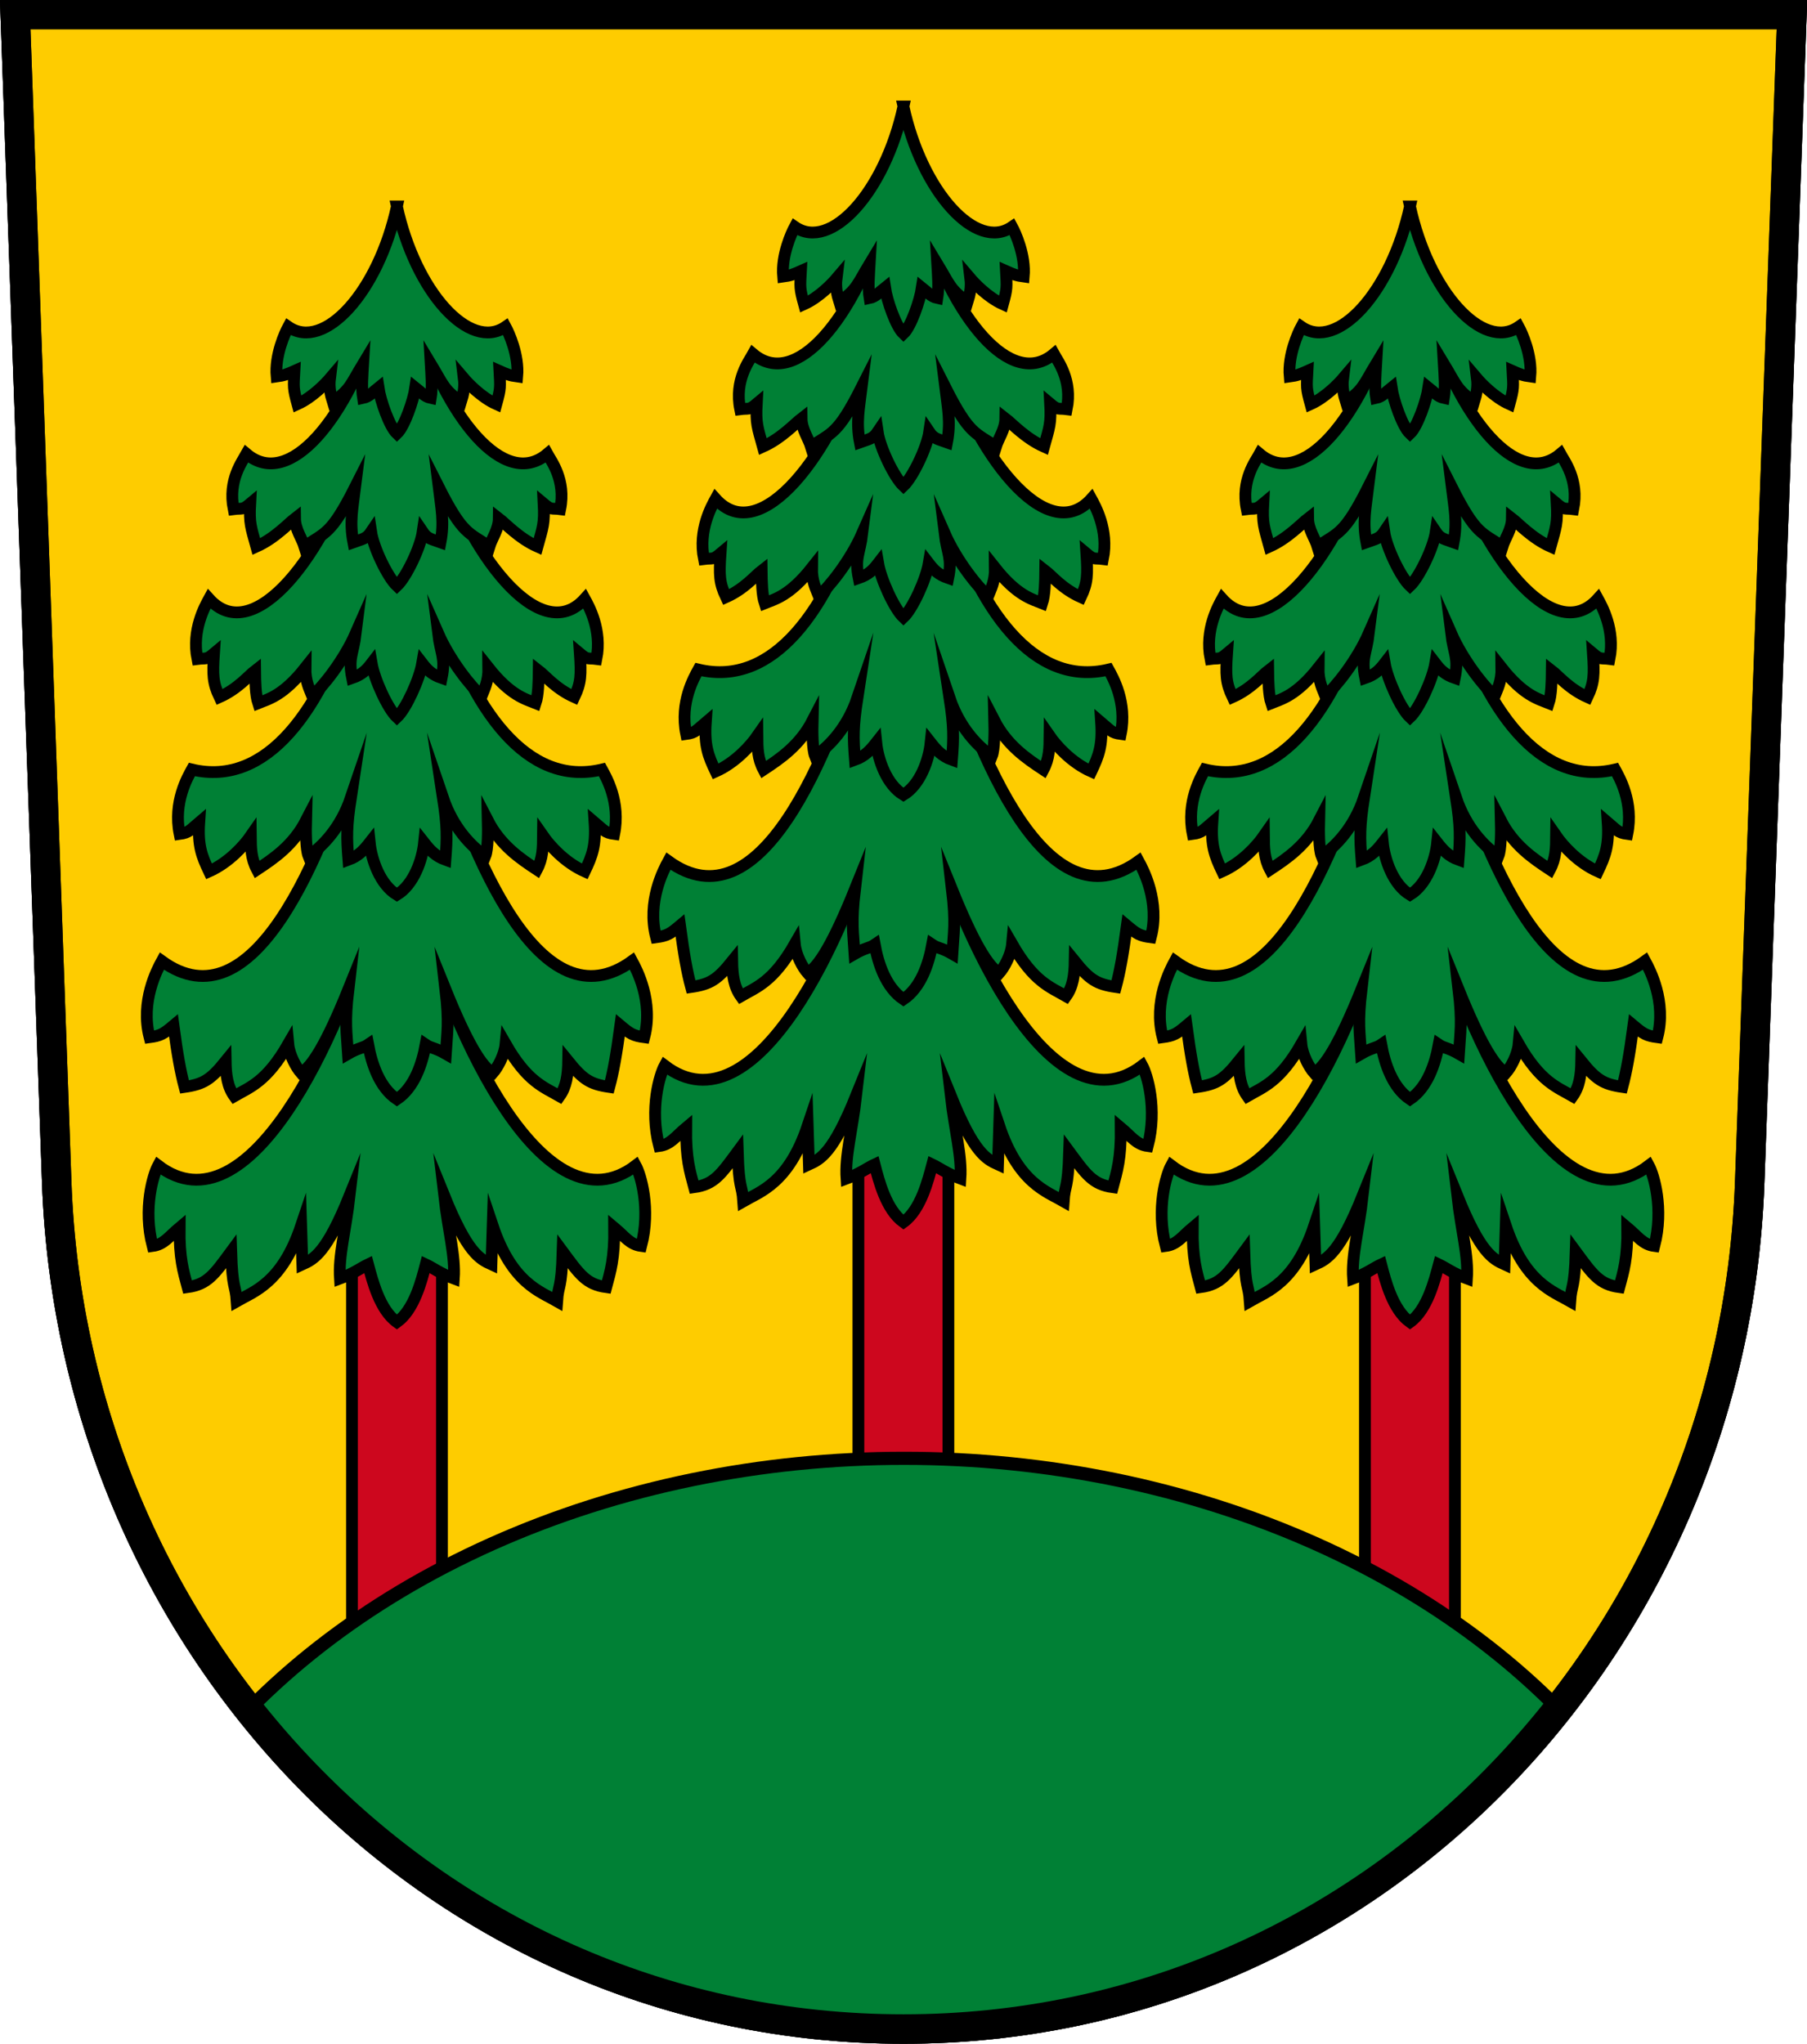
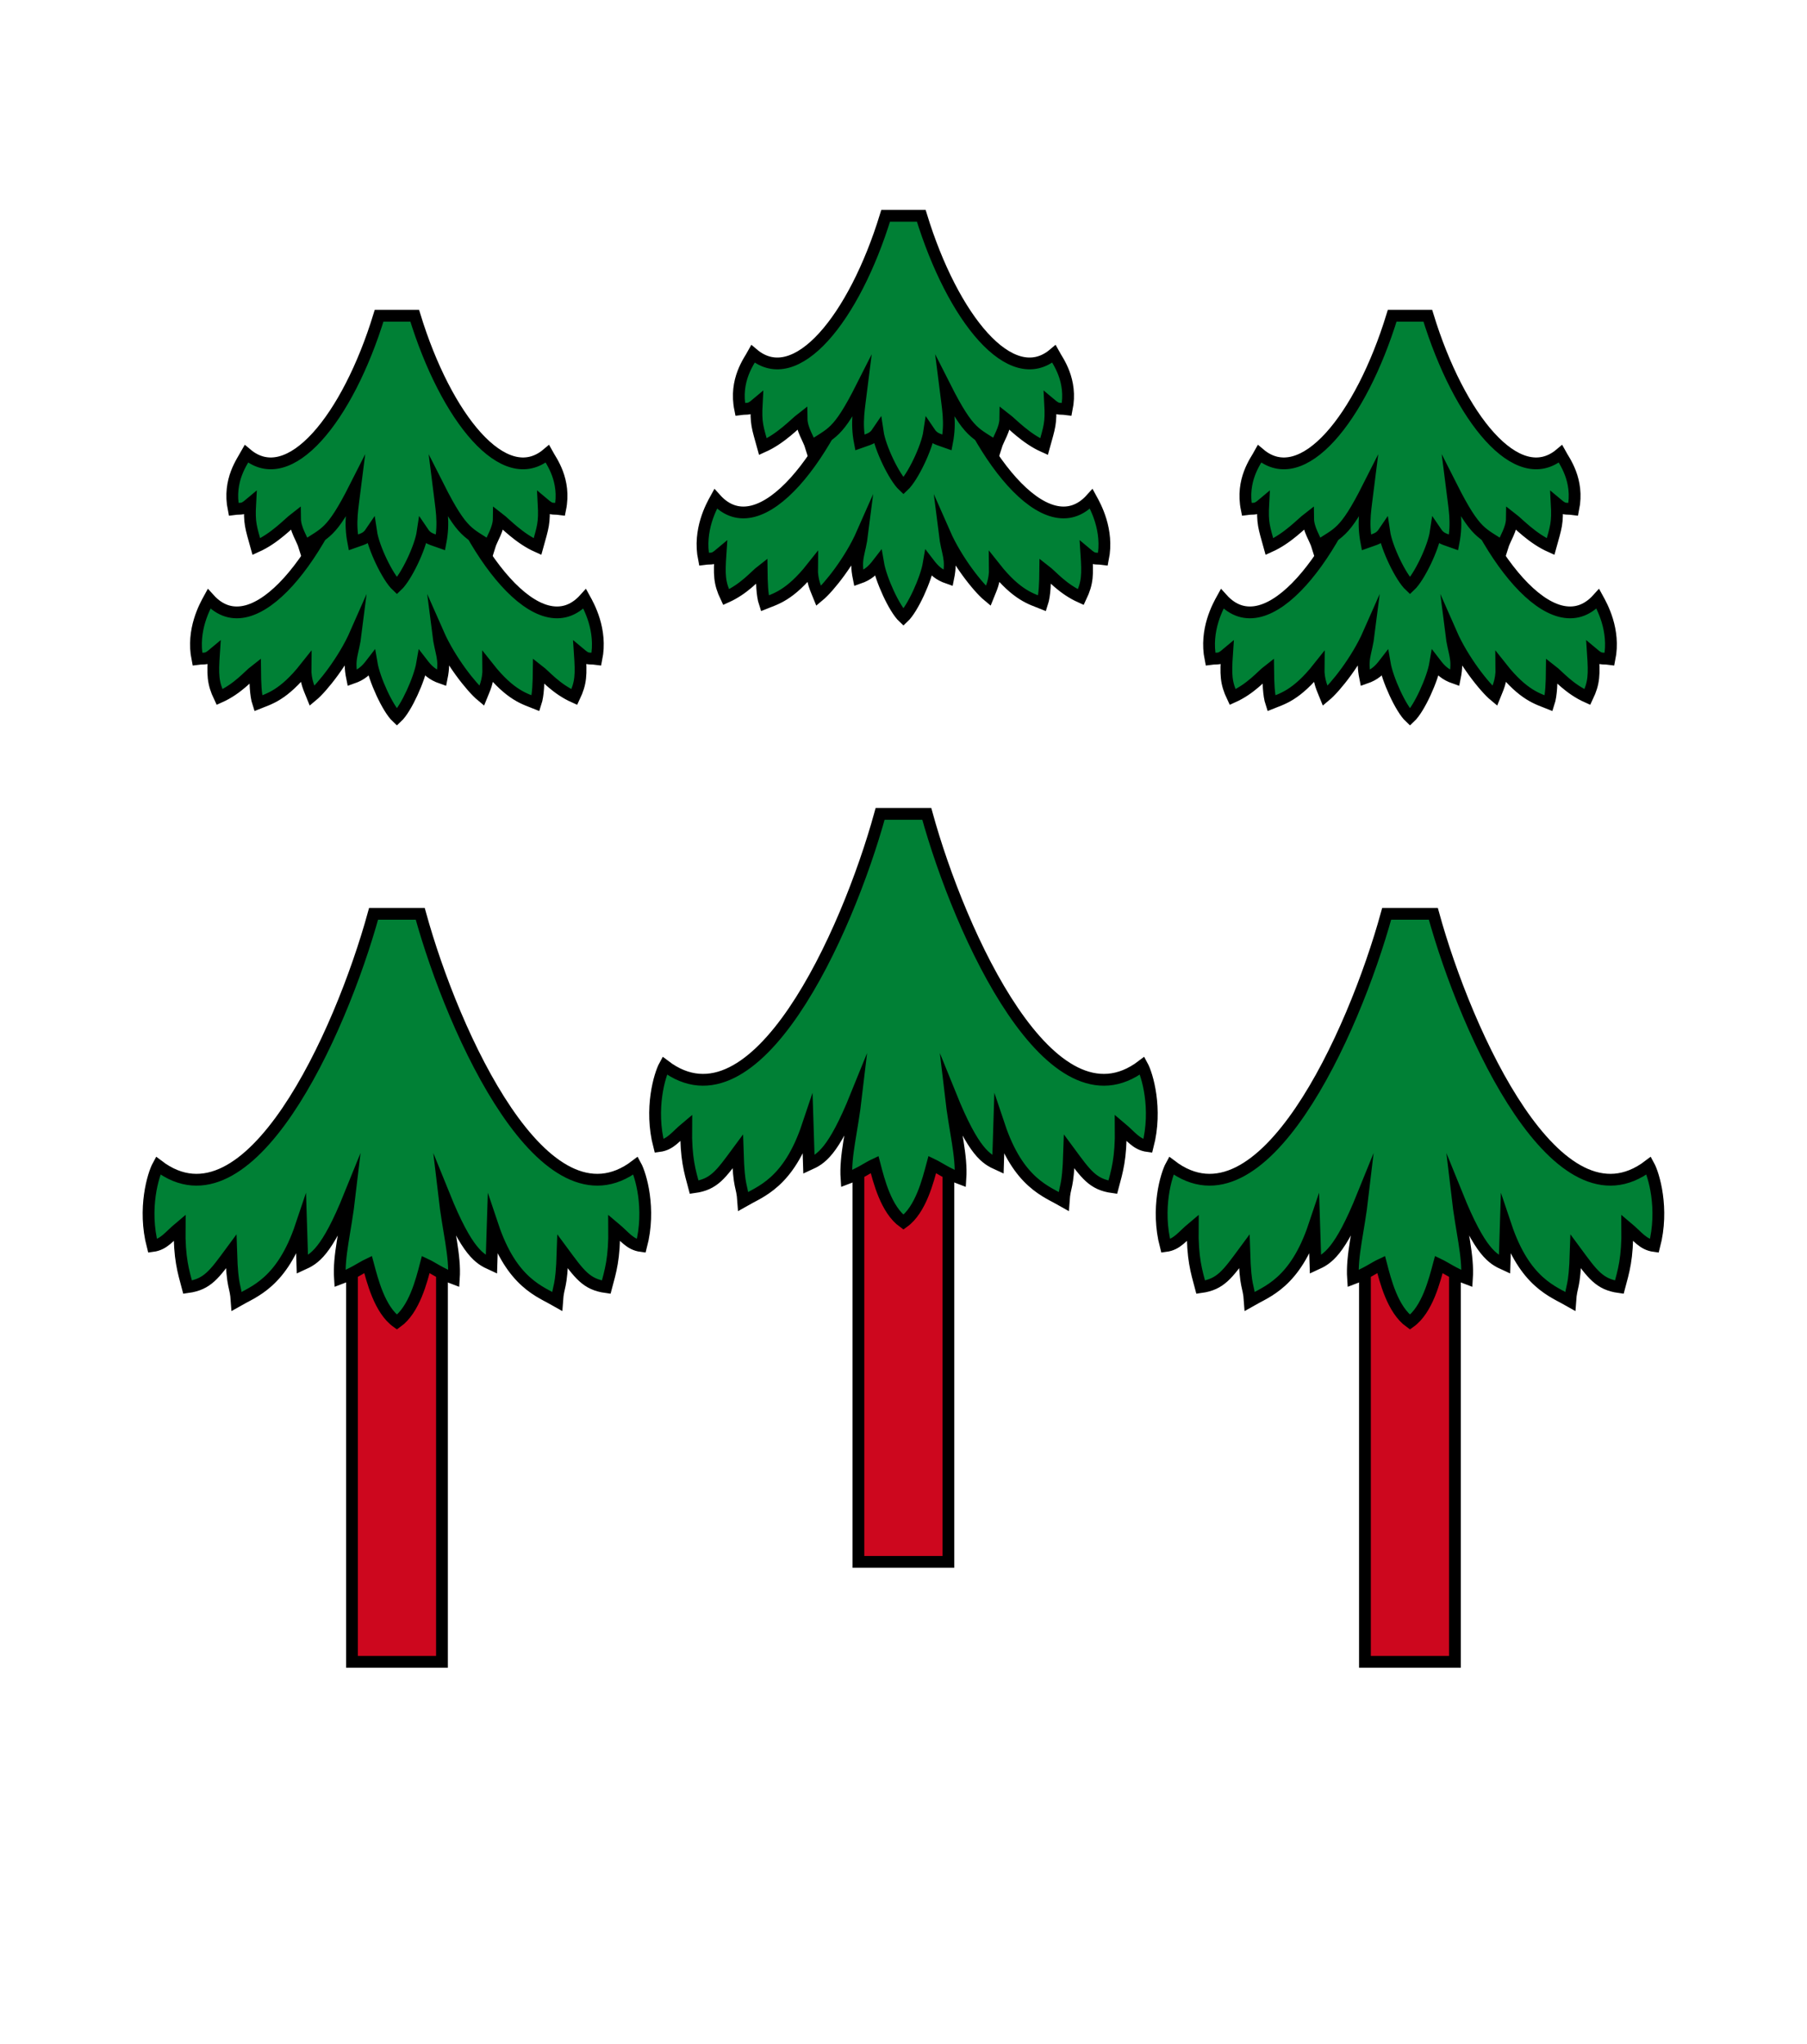
<svg xmlns="http://www.w3.org/2000/svg" xmlns:xlink="http://www.w3.org/1999/xlink" height="100%" width="100%" viewBox="0 0 91.992 104.02">
  <defs>
    <clipPath id="c" clipPathUnits="userSpaceOnUse">
      <use xlink:href="#a" transform="matrix(.517 0 0 -.565 -68.962 259.15)" />
    </clipPath>
  </defs>
  <g transform="matrix(1.25 0 0 -1.25 -407.7 581.25)" stroke="#000" stroke-miterlimit="11.7" stroke-width=".6" fill="#008035">
-     <path id="a" stroke-width="1.2" d="m399.14 464.41-1.72-47.54c-0.67-18.97-15.49-34.48-34.46-34.48-19 0-33.82 15.51-34.49 34.48l-1.69 47.54z" />
    <use xlink:href="#a" fill="#fecc00" />
    <g id="b">
      <rect height="16.947" width="3.665" y="397.34" x="381.75" stroke-width=".48" fill="#cd071e" />
      <path d="m72.094 46.469c-1.707 6.193-6.354 16.326-10.969 12.812-0.249 0.454-0.779 2.189-0.281 4.094 0.587-0.078 0.84-0.49 1.375-0.937-0.019 1.578 0.19 2.221 0.406 3.031 1.02-0.14 1.361-0.651 2.219-1.813 0.062 1.991 0.218 1.625 0.281 2.532 0.863-0.497 2.301-0.92 3.281-3.844l0.063 1.968c0.601-0.274 1.23-0.594 2.406-3.5-0.213 1.83-0.572 3.052-0.493 4.219 0.682-0.252 1.092-0.562 1.43-0.719 0.219 0.841 0.587 2.305 1.469 2.938 0.882-0.633 1.25-2.122 1.469-2.938 0.336 0.16 0.748 0.467 1.431 0.719 0.078-1.167-0.28-2.389-0.493-4.219 1.176 2.906 1.804 3.226 2.406 3.5l0.062-1.968c0.981 2.924 2.419 3.347 3.282 3.844 0.062-0.907 0.218-0.541 0.281-2.532 0.857 1.162 1.199 1.673 2.219 1.813 0.216-0.81 0.425-1.453 0.406-3.031 0.534 0.447 0.788 0.859 1.375 0.937 0.497-1.905-0.032-3.64-0.281-4.094-4.616 3.514-9.263-6.619-10.969-12.812z" transform="matrix(.8 0 0 -.8 324.96 464.97)" />
-       <path d="m71.438 37.219c-1.987 6.455-5.477 15.027-10.126 11.656-0.237 0.432-1.098 2.061-0.624 3.875 0.558-0.074 0.71-0.167 1.218-0.594 0.204 1.504 0.357 2.354 0.563 3.125 0.973-0.141 1.334-0.374 2.093-1.312 0.012 0.704 0.089 1.292 0.438 1.781 0.821-0.473 1.644-0.733 2.75-2.656 0.055 0.578 0.414 1.206 0.643 1.468 0.537-0.261 1.3-1.483 2.419-4.25-0.202 1.743-0.087 2.17-0.019 3.282 0.544-0.315 0.745-0.279 1.025-0.469 0.181 0.983 0.572 2.179 1.463 2.781 0.891-0.602 1.282-1.798 1.464-2.781 0.28 0.19 0.48 0.154 1.025 0.469 0.067-1.112 0.183-1.539-0.02-3.282 1.119 2.767 1.883 3.989 2.419 4.25 0.229-0.262 0.589-0.89 0.643-1.468 1.106 1.923 1.929 2.183 2.75 2.656 0.35-0.489 0.426-1.077 0.438-1.781 0.76 0.938 1.121 1.171 2.094 1.312 0.205-0.771 0.359-1.621 0.562-3.125 0.509 0.427 0.66 0.52 1.219 0.594 0.473-1.814-0.388-3.443-0.625-3.875-4.649 3.371-8.139-5.201-10.125-11.656z" transform="matrix(.8 0 0 -.8 324.96 464.97)" />
-       <path d="m71.219 30.469c-1.748 5.691-4.579 9.559-8.375 8.656-0.209 0.381-0.956 1.657-0.625 3.281 0.491-0.065 0.552-0.217 1-0.594-0.08 1.182 0.12 1.703 0.5 2.5 1.029-0.459 1.797-1.34 2.125-1.812 0.006 0.615 0.008 1.148 0.312 1.719 0.846-0.558 1.843-1.227 2.5-2.5-0.013 0.534-0.016 1.457 0.125 1.812 0.718-0.498 1.636-1.436 2.157-2.969-0.227 1.483-0.215 2.031-0.126 3.157 0.511-0.186 0.777-0.484 1.085-0.875 0.091 0.885 0.529 2.139 1.384 2.656 0.855-0.517 1.294-1.771 1.385-2.656 0.307 0.391 0.573 0.689 1.084 0.875 0.09-1.126 0.101-1.674-0.125-3.157 0.521 1.533 1.438 2.471 2.156 2.969 0.141-0.355 0.139-1.278 0.125-1.812 0.657 1.273 1.655 1.942 2.5 2.5 0.304-0.571 0.306-1.104 0.313-1.719 0.327 0.472 1.095 1.353 2.125 1.812 0.379-0.797 0.579-1.318 0.5-2.5 0.447 0.377 0.508 0.529 1 0.594 0.33-1.624-0.416-2.9-0.625-3.281-3.796 0.903-6.627-2.965-8.375-8.656z" transform="matrix(.8 0 0 -.8 324.96 464.97)" />
      <path d="m71.281 22.875c-1.601 5.225-5.279 10.099-7.562 7.563-0.191 0.347-0.895 1.58-0.594 3.062 0.448-0.059 0.436 0.062 0.844-0.281-0.073 1.078-0.065 1.491 0.281 2.219 0.938-0.42 1.479-1.087 1.812-1.344 0.007 0.561 0.019 1.24 0.157 1.656 0.529-0.214 1.276-0.385 2.406-1.812-0.012 0.71 0.215 1.113 0.344 1.437 0.516-0.427 1.607-1.797 2.219-3.187-0.134 1.073-0.395 1.254-0.186 2.281 0.491-0.17 0.716-0.393 0.991-0.75 0.139 0.812 0.817 2.309 1.288 2.75 0.471-0.441 1.15-1.938 1.288-2.75 0.274 0.357 0.5 0.58 0.992 0.75 0.209-1.027-0.053-1.208-0.186-2.281 0.611 1.39 1.703 2.76 2.219 3.187 0.128-0.324 0.356-0.727 0.344-1.437 1.129 1.427 1.876 1.598 2.406 1.812 0.137-0.416 0.15-1.095 0.156-1.656 0.333 0.257 0.874 0.924 1.812 1.344 0.346-0.728 0.354-1.141 0.282-2.219 0.408 0.343 0.395 0.222 0.844 0.281 0.301-1.482-0.404-2.715-0.594-3.062-2.283 2.536-5.961-2.338-7.563-7.563z" transform="matrix(.8 0 0 -.8 324.96 464.97)" />
      <path d="m72.375 16.031c-1.601 5.225-4.572 8.871-6.75 7.031-0.19 0.348-0.958 1.331-0.656 2.813 0.448-0.059 0.436 0.062 0.843-0.281-0.054 1.007 0.036 1.184 0.313 2.187 0.938-0.419 1.635-1.18 1.969-1.437 0.006 0.561 0.354 1.021 0.48 1.437 1.045-0.736 1.335-0.564 2.582-3.031-0.133 1.074-0.292 1.786-0.094 2.812 0.466-0.169 0.667-0.174 0.907-0.531 0.12 0.813 0.841 2.309 1.312 2.75 0.471-0.441 1.192-1.937 1.313-2.75 0.24 0.357 0.44 0.362 0.906 0.531 0.198-1.026 0.04-1.738-0.094-2.812 1.248 2.467 1.538 2.295 2.582 3.031 0.127-0.416 0.475-0.876 0.481-1.437 0.333 0.257 1.03 1.018 1.969 1.437 0.277-1.003 0.367-1.18 0.312-2.187 0.408 0.343 0.396 0.222 0.844 0.281 0.301-1.482-0.466-2.465-0.656-2.813-2.179 1.84-5.149-1.806-6.75-7.031z" transform="matrix(.8 0 0 -.8 324.96 464.97)" />
-       <path d="m73.281 10.469c-0.942 4.339-3.699 7.392-5.531 6.125-0.155 0.285-0.692 1.439-0.594 2.531 0.366-0.049 0.525-0.111 0.906-0.281-0.044 0.826-0.069 0.865 0.157 1.687 0.765-0.344 1.446-1.065 1.656-1.312-0.057 0.46 0.032 0.846 0.139 1.187 0.889-0.603 0.915-0.89 1.548-1.937-0.034 0.597-0.09 1.241-0.006 1.75 0.314-0.065 0.51-0.311 0.788-0.531 0.098 0.666 0.553 1.982 0.937 2.343 0.384-0.361 0.839-1.677 0.938-2.343 0.277 0.22 0.474 0.466 0.788 0.531 0.083-0.509 0.028-1.153-0.007-1.75 0.634 1.047 0.659 1.334 1.549 1.937 0.107-0.341 0.195-0.727 0.139-1.187 0.21 0.247 0.891 0.968 1.656 1.312 0.226-0.822 0.201-0.861 0.156-1.687 0.382 0.17 0.541 0.232 0.906 0.281 0.098-1.092-0.438-2.246-0.594-2.531-1.831 1.267-4.588-1.786-5.531-6.125z" transform="matrix(.8 0 0 -.8 324.96 464.97)" />
+       <path d="m73.281 10.469z" transform="matrix(.8 0 0 -.8 324.96 464.97)" />
    </g>
    <use xlink:href="#b" transform="translate(-20.63 4.069)" />
    <use xlink:href="#b" transform="matrix(-1 0 0 1 725.91 0)" />
-     <ellipse cx="118.629" cy="44.717" rx="17.341" ry="14.681" clip-path="url(#c)" stroke-width=".303" transform="matrix(1.935 0 0 -1.77 133.43 458.79)" />
    <use xlink:href="#a" fill="none" />
  </g>
</svg>